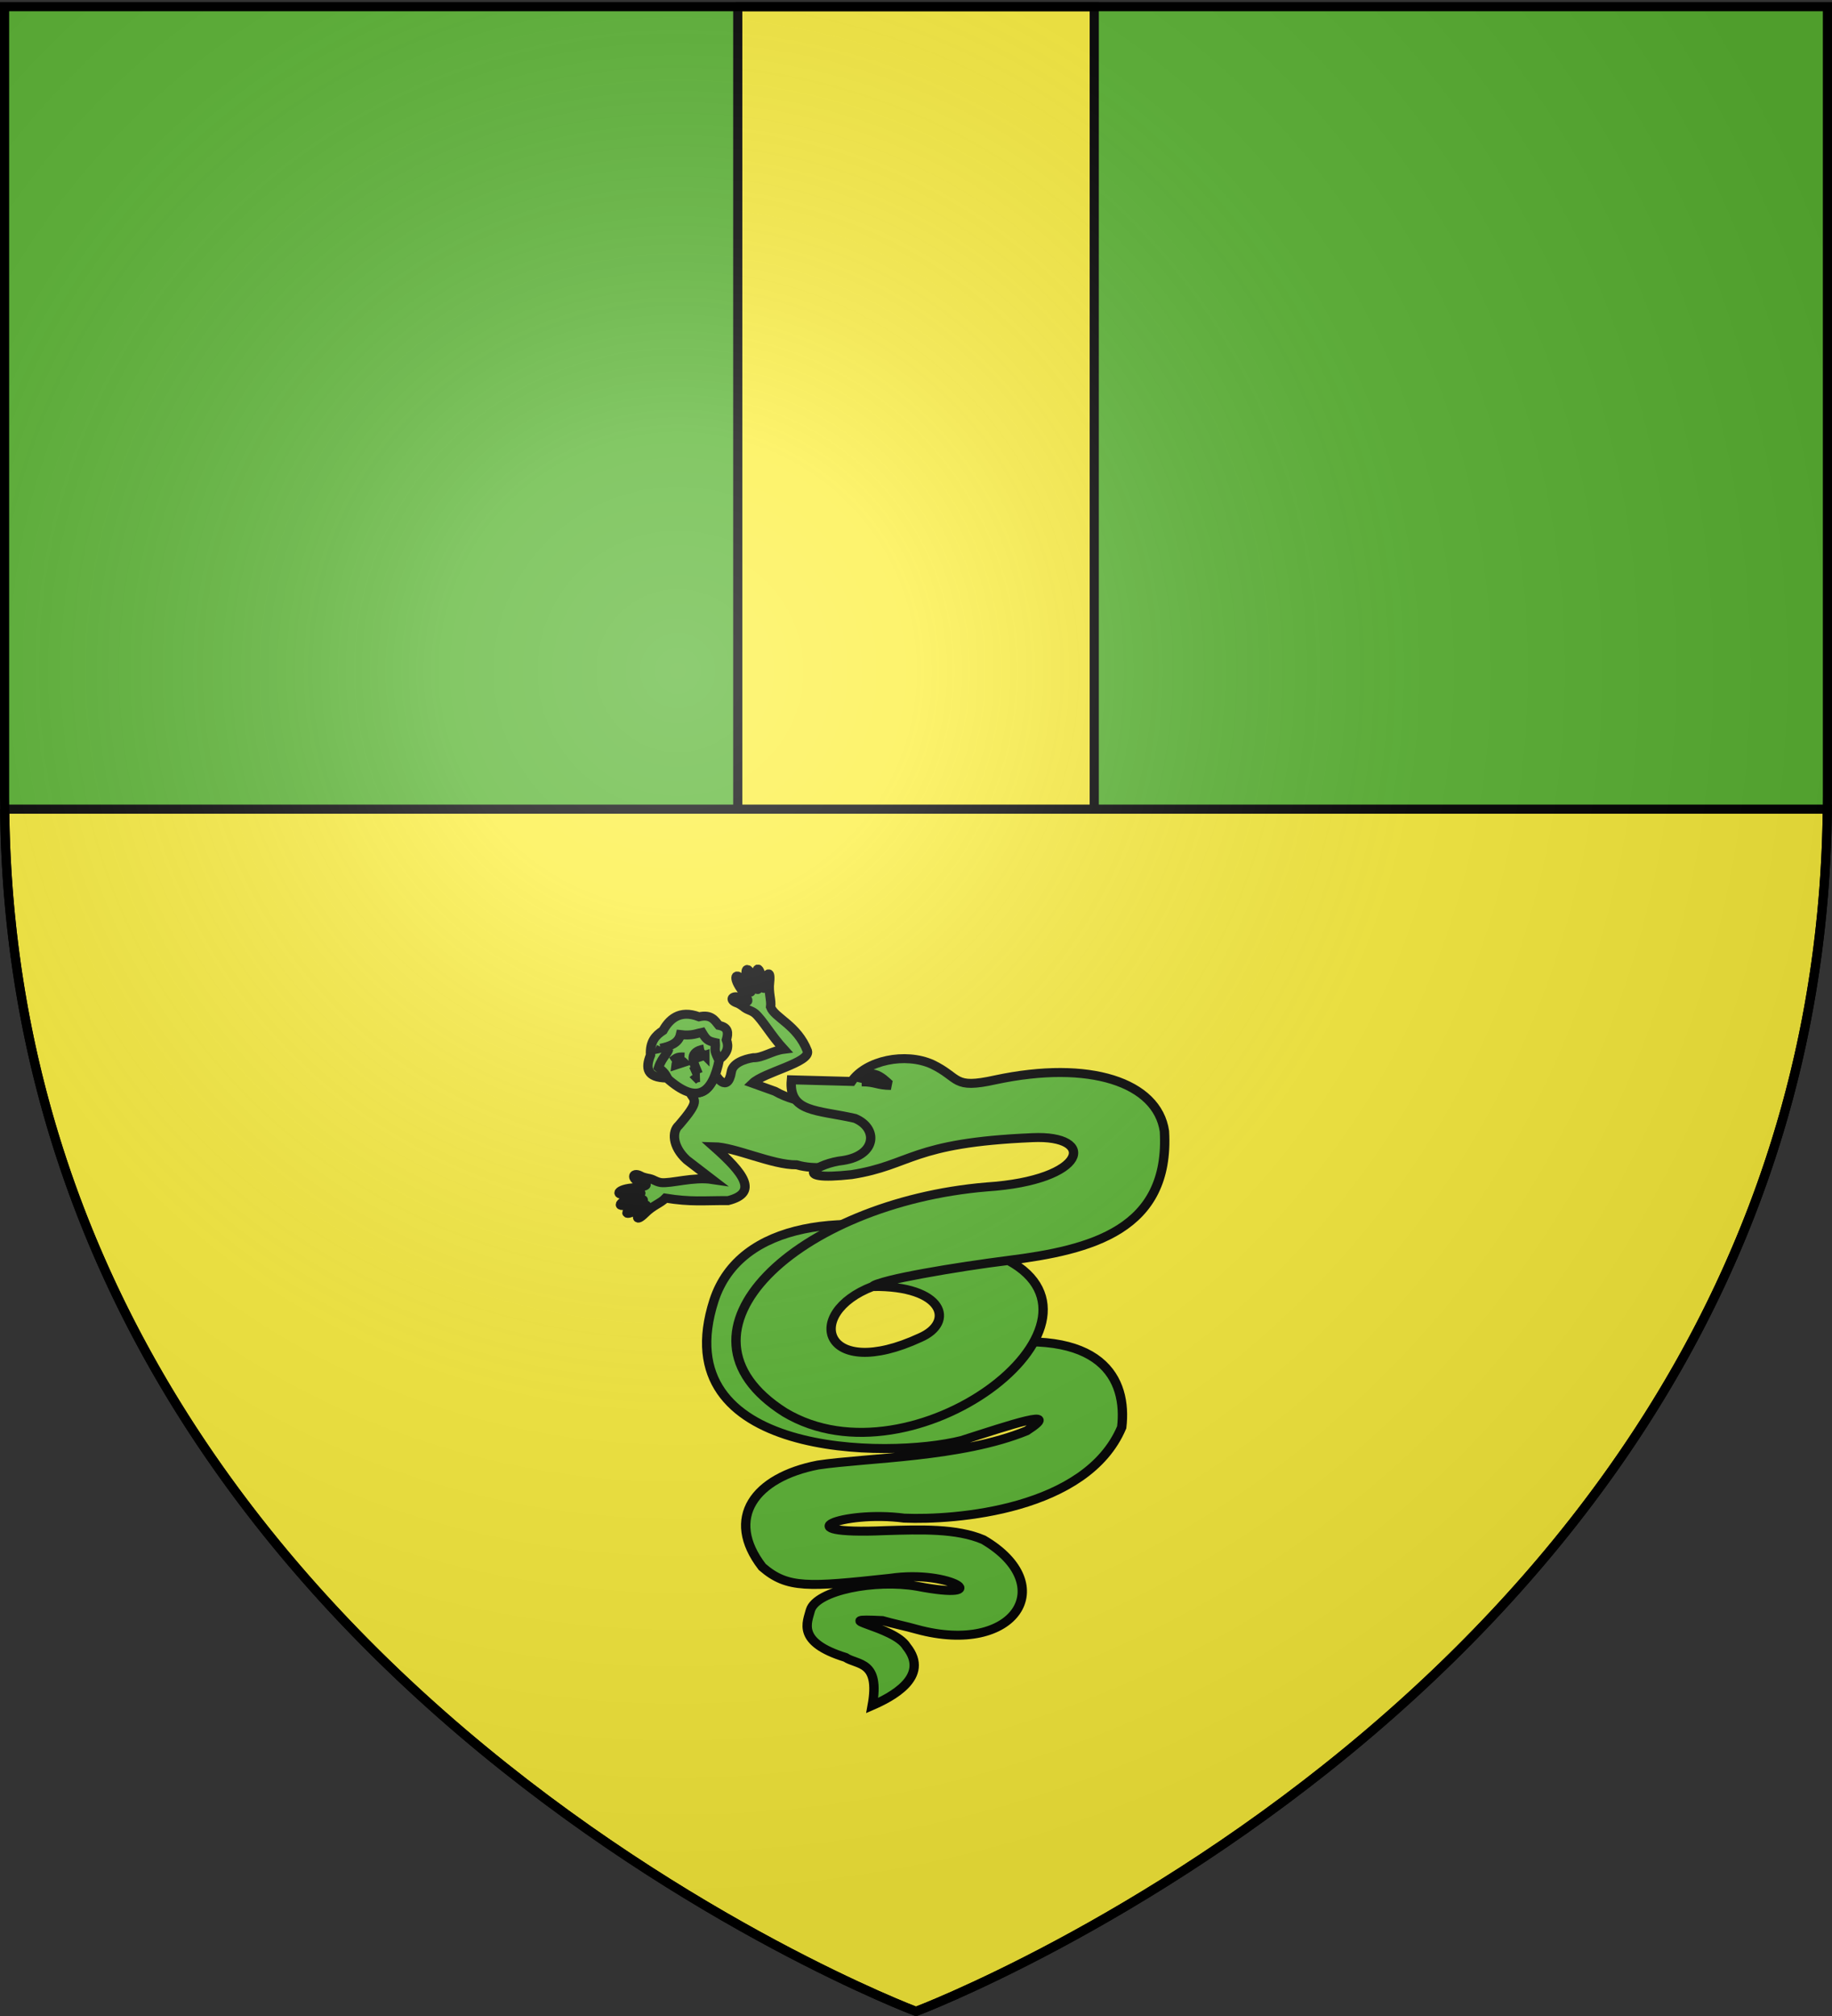
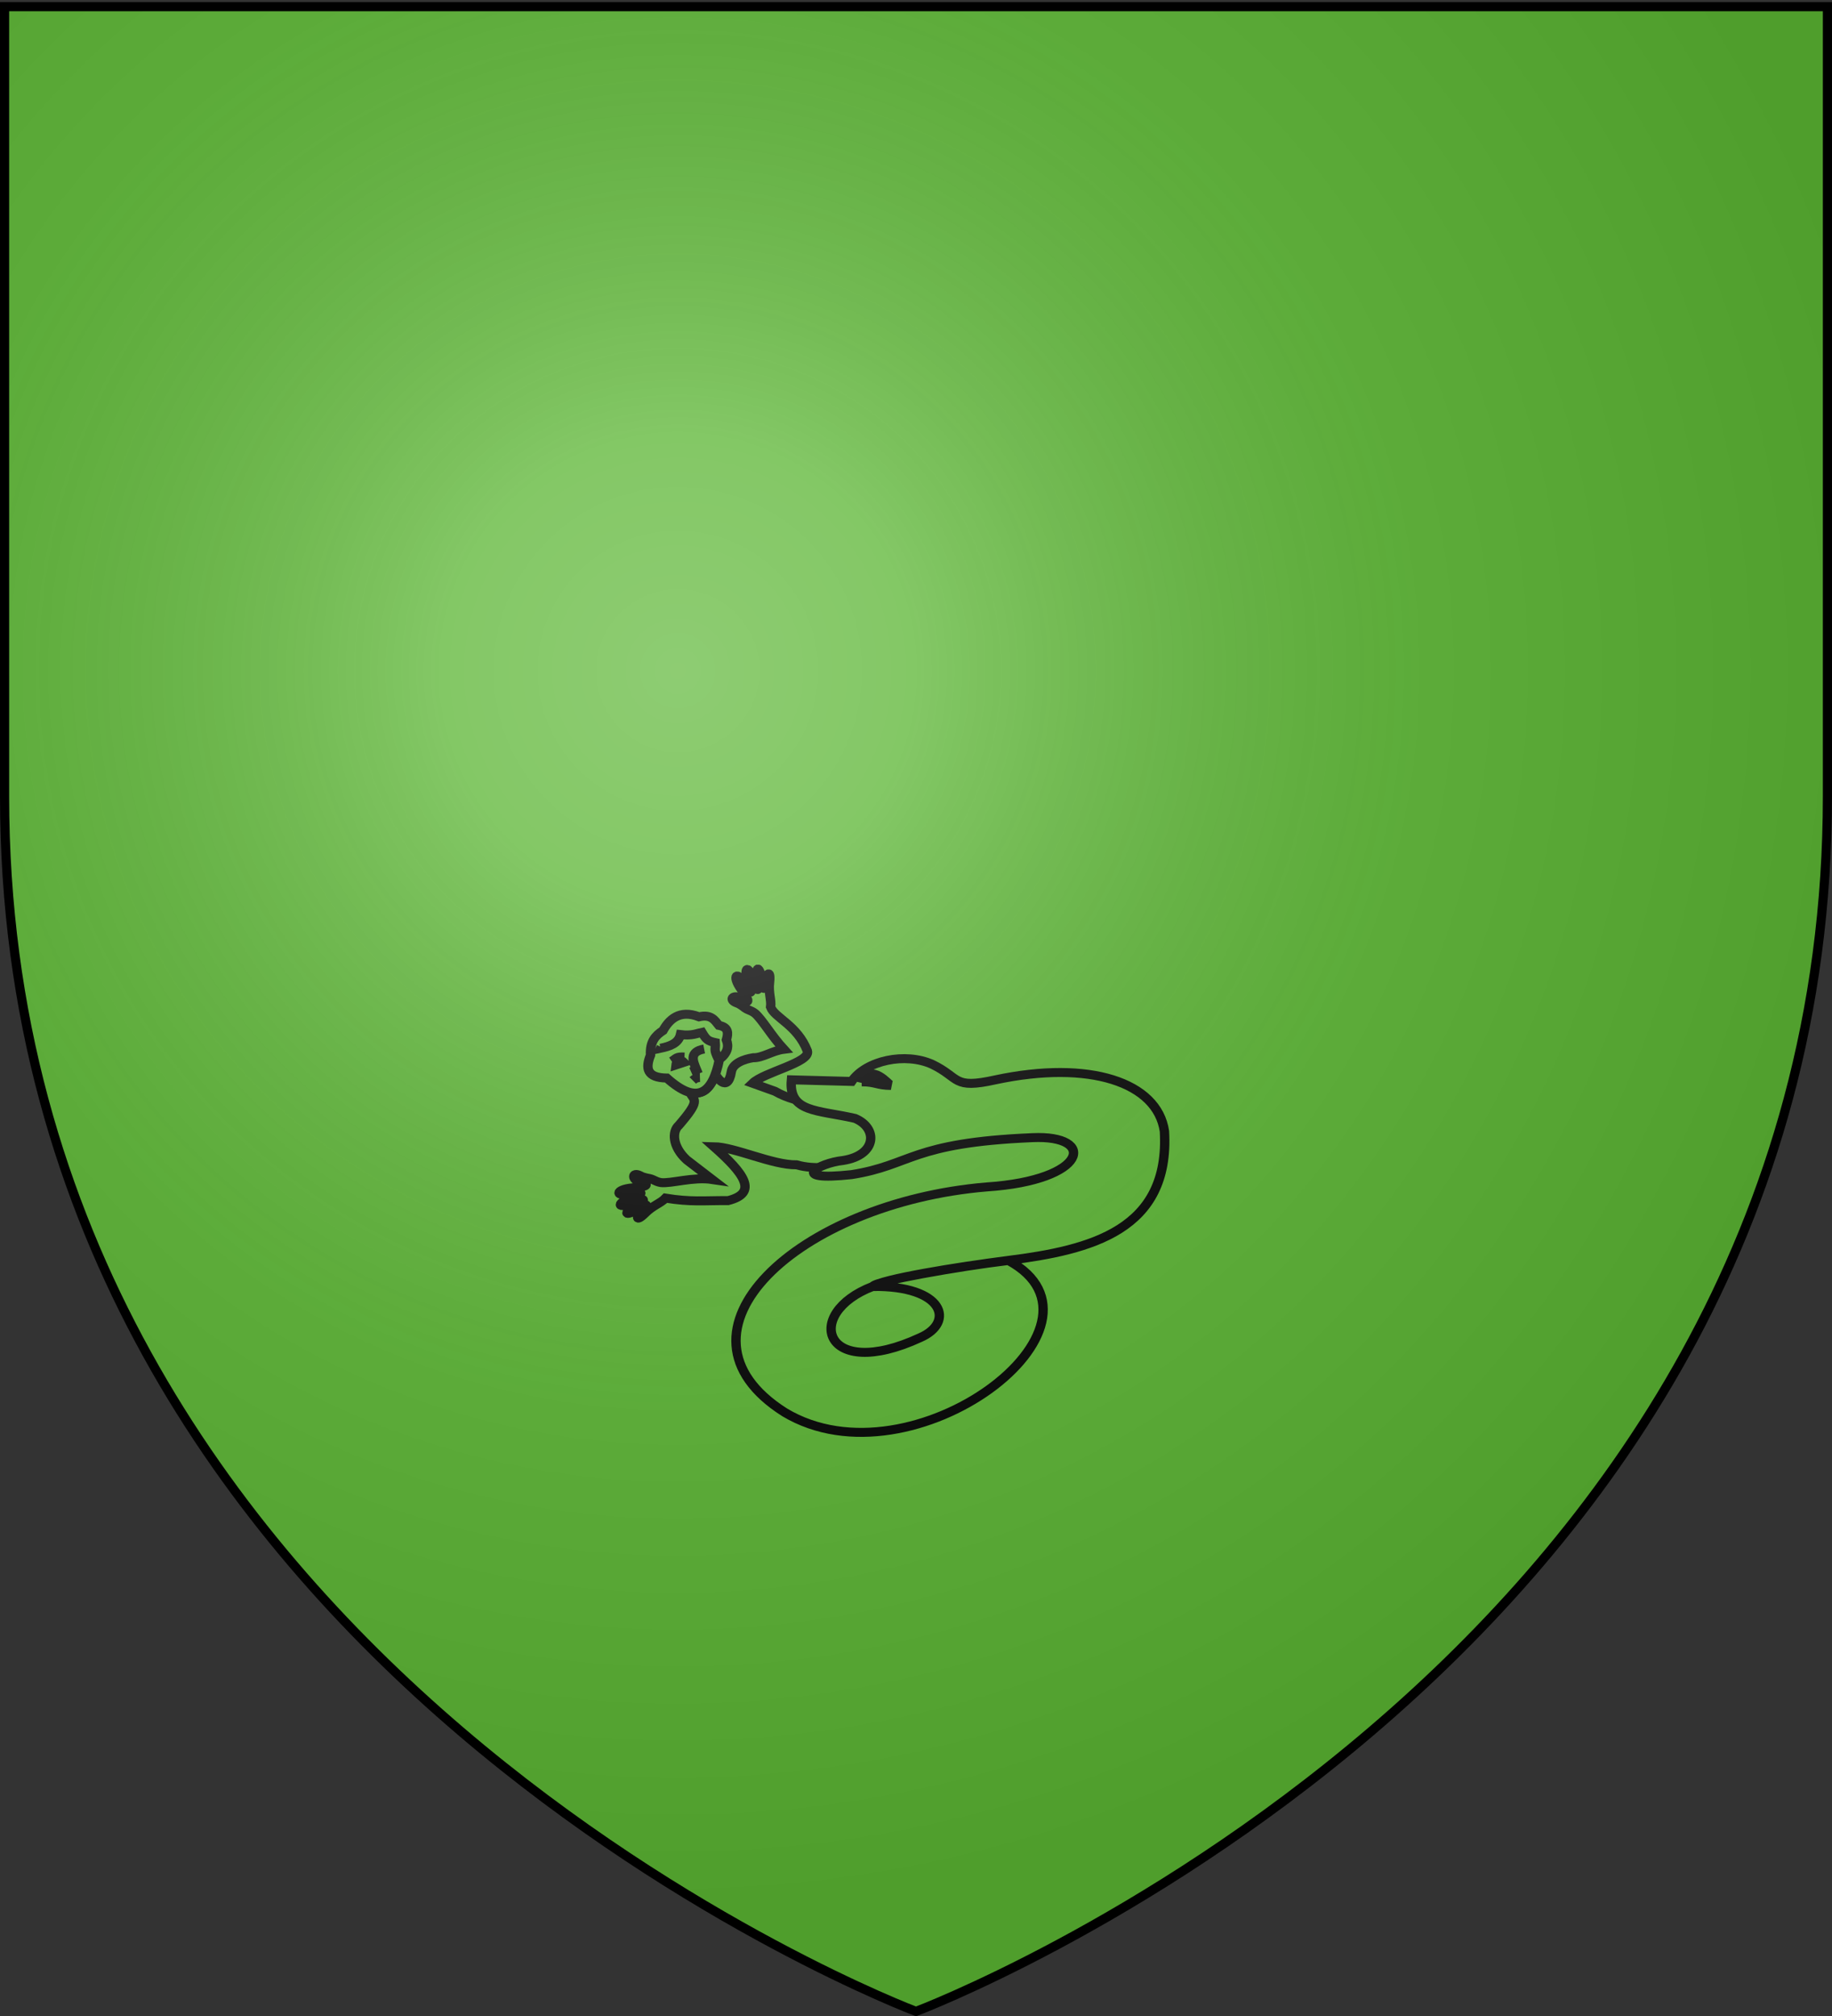
<svg xmlns="http://www.w3.org/2000/svg" xmlns:xlink="http://www.w3.org/1999/xlink" height="660" width="600" version="1.0">
  <rect width="100%" height="100%" fill="#333333" stroke="none" />
  <defs>
    <radialGradient xlink:href="#a" id="b" gradientUnits="userSpaceOnUse" gradientTransform="matrix(1.353 0 0 1.349 -77.63 -85.747)" cx="221.445" cy="226.331" fx="221.445" fy="226.331" r="300" />
    <linearGradient id="a">
      <stop style="stop-color:white;stop-opacity:.314" offset="0" />
      <stop offset=".19" style="stop-color:white;stop-opacity:.251" />
      <stop style="stop-color:#6b6b6b;stop-opacity:.125" offset=".6" />
      <stop style="stop-color:black;stop-opacity:.125" offset="1" />
    </linearGradient>
  </defs>
  <g style="display:inline">
    <path style="fill:#5ab532;fill-opacity:1;fill-rule:evenodd;stroke:none;stroke-width:1px;stroke-linecap:butt;stroke-linejoin:miter;stroke-opacity:1" d="M300 658.5s298.5-112.32 298.5-397.772V2.176H1.5v258.552C1.5 546.18 300 658.5 300 658.5z" />
  </g>
  <g style="display:inline">
-     <path style="fill:#fcef3c;fill-opacity:1;fill-rule:nonzero;stroke:#000;stroke-width:3;stroke-linecap:round;stroke-linejoin:miter;stroke-miterlimit:4;stroke-dashoffset:12;stroke-opacity:1;display:inline" d="M241.625 2.188v262.718h116.75V2.187h-116.75zm116.75 262.718h0zm-116.75 0h0zM1.531 264.906C4.437 547.263 300 658.5 300 658.5s295.563-111.237 298.469-393.594H1.53z" />
    <g style="opacity:1;fill:#5ab532;fill-opacity:1;stroke:#000;stroke-width:6.804;stroke-miterlimit:4;stroke-dasharray:none;stroke-opacity:1;display:inline">
      <g style="fill:#5ab532;fill-opacity:1;stroke:#000;stroke-width:6.804;stroke-miterlimit:4;stroke-dasharray:none;stroke-opacity:1">
        <path style="fill:#5ab532;fill-opacity:1;fill-rule:evenodd;stroke:#000;stroke-width:6.804;stroke-linecap:butt;stroke-linejoin:miter;stroke-miterlimit:4;stroke-dasharray:none;stroke-opacity:1;display:inline" d="M202.525 20.37c-.771.134-1.07 3.133.03 9.677 1.214 10.773-1.689 4.016-2.626 1.18-4.647-16.967-8.73-11.047-3.482 1.122 2.661 7.749.393 6.868-3.186.62-5.515-12.06-10.18-7.89-2.891 2.654 7.146 10.003 5.59 11.02.383 7.494-5.109-4.211-10.42.17-3.747 2.892 1.34.427 2.326.974 4.691 2.714 3.642 3.229 5.4 2.457 8.97 5.4 5.427 5.058 11.607 16.614 20.806 27.06-8.516 1.104-15.546 6.659-22.34 6.403-6.796 1.095-15.068 4.323-15.899 10.759-2.828 16.902-11.382 2.876-11.312 1.848-5.63 13.376-10.292 15.023-18.884 13.803 3.463 6.205 7.747 5.82-8.045 24.861-4.866 4.437-4.946 15.894 5.783 26.17l18.565 14.842c-13.915-2.158-29.994 3.248-37.357 2.342-4.549-.843-5.1-2.679-9.914-3.393-2.853-.694-3.916-1.077-5.104-1.83-6.375-3.36-6.304 3.515.207 4.721 6.048 1.723 6.267 3.56-5.99 4.515-12.761 1.194-12.99 7.45-.206 3.924 7.087-1.276 9.24-.082 1.593 2.861-12.695 3.801-14.598 10.74 1.387 3.393 2.774-1.104 9.8-3.25.767 2.744-12.202 7.177-7.877 8.83 1.77 2.449 4.267-4.048 7.757-3.065 1.977 2.036-4.243 3.14-5.58 9.568 1.918 1.917 5.758-6.106 11.438-7.611 14.958-11.565 18.64 3.161 27.532 1.787 45.56 1.887 22.498-5.905 11.186-21-10.375-40.87 15.32.301 42.714 14.024 60.165 13.747 14.178 4.16 26.197.756 37.177 1.457 71.74-35.64 57.988-43.737-3.302-47.266l-22.217-.62c-9.126-1.827-18.253-3.864-27.38-9.306l-16.276-6.078c8.368-8.44 42.218-15.692 39.893-24.426-7.39-19.787-23.88-25.076-26.773-33.342.766-5.238-1.714-10.575-.738-18.912 1.041-10.661-3.007-5.476-2.685-.207-.191 7.706-3.19 5.665-2.832-.206-.697-6.105-2.165-9.622-3.039-9.471z" transform="matrix(.45 0 0 .432 157.058 308.44)" />
        <path style="fill:#5ab532;fill-opacity:1;fill-rule:evenodd;stroke:#000;stroke-width:6.804;stroke-linecap:butt;stroke-linejoin:miter;stroke-miterlimit:4;stroke-dasharray:none;stroke-opacity:1;display:inline" d="M136.272 102.987c22.726 21.192 33.421 11.088 38.292-14.168 6.009-4.728 7.011-9.686 5.098-14.779 1.455-5.056 1.62-9.564-5.499-10.977-3.082-3.978-5.596-8.556-14.419-6.486-14.375-5.786-21.884 2.3-26.209 10.436-5.316 3.58-9.669 8.26-9.091 18.578-3.825 9.88-2.831 17.229 11.828 17.396z" transform="matrix(.45 0 0 .432 157.058 308.44)" />
        <g style="fill:#5ab532;fill-opacity:1;stroke:#000;stroke-width:7.207;stroke-miterlimit:4;stroke-dasharray:none;stroke-opacity:1">
-           <path d="M137.332 96.954c-2.718-5.841-3.711-6.695-7.693-10.09 2.955-9.42 9.221-12.825 7.466-16.532l.198.658" style="fill:#5ab532;fill-opacity:1;fill-rule:evenodd;stroke:#000;stroke-width:7.207;stroke-linecap:butt;stroke-linejoin:miter;stroke-miterlimit:4;stroke-dasharray:none;stroke-opacity:1;display:inline" transform="matrix(.425 0 0 .408 160.58 314.071)" />
          <path d="M175.722 79.9c-3.766-7.977-1.988-6.909-2.379-13.091-5.836-1.324-6.962-2.486-10.251-8.261-3.509.703-7.553 3.005-16.544 1.834-1.574 7.002-8.065 9.364-15.35 10.976l.49-.951" style="fill:#5ab532;fill-opacity:1;fill-rule:evenodd;stroke:#000;stroke-width:7.207;stroke-linecap:butt;stroke-linejoin:miter;stroke-miterlimit:4;stroke-dasharray:none;stroke-opacity:1;display:inline" transform="matrix(.425 0 0 .408 160.58 314.071)" />
          <path d="M164.781 71.931c-12.027 2.299-8.469 10.081-5.89 16.605l-4.135 1.756M149.622 78.373c-6.45-.303-6.06.988-9.845 3.44M156.044 97.167c1.64-1.571 3.013-2.273 5.513-2.342" style="fill:#5ab532;fill-opacity:1;fill-rule:evenodd;stroke:#000;stroke-width:7.207;stroke-linecap:butt;stroke-linejoin:miter;stroke-miterlimit:4;stroke-dasharray:none;stroke-opacity:1;display:inline" transform="matrix(.425 0 0 .408 160.58 314.071)" />
          <path d="M149.231 82.602c-1.963-2.055-5.62-1.85-6.078 2.07l6.078-2.07z" style="fill:#5ab532;fill-opacity:1;fill-rule:evenodd;stroke:#000;stroke-width:7.207;stroke-linecap:butt;stroke-linejoin:miter;stroke-miterlimit:4;stroke-dasharray:none;stroke-opacity:1" transform="matrix(.425 0 0 .408 160.58 314.071)" />
-           <path d="M165.331 77.04c-1.963-2.056-5.62-1.852-6.078 2.069l6.078-2.07z" style="opacity:1;fill:#5ab532;fill-opacity:1;fill-rule:evenodd;stroke:#000;stroke-width:7.207;stroke-linecap:butt;stroke-linejoin:miter;stroke-miterlimit:4;stroke-dasharray:none;stroke-opacity:1;display:inline" transform="matrix(.425 0 0 .408 160.58 314.071)" />
        </g>
      </g>
      <g style="fill:#5ab532;fill-opacity:1;stroke:#000;stroke-width:6.804;stroke-miterlimit:4;stroke-dasharray:none;stroke-opacity:1">
-         <path style="fill:#5ab532;fill-opacity:1;fill-rule:evenodd;stroke:#000;stroke-width:6.804;stroke-linecap:butt;stroke-linejoin:miter;stroke-miterlimit:4;stroke-dasharray:none;stroke-opacity:1;display:inline" d="M343.447 223.945c-75.518-20.124-153.809-13.078-172.837 47.682-36.696 119.072 126.79 120.1 180.22 106.02 35.051-11.664 74.473-25.662 47.373-7.319-47.57 20.289-116.061 20.35-151.883 25.913-46.003 9.285-68.047 40.067-40.564 77.27 18.434 16.555 33.344 15.284 92.942 8.605 44.766-6.958 77.755 17.694 19.793 6.024-30.435-5.47-73.216 3.057-77.68 18.118-2.151 8.97-10.503 24.199 25.498 35.785 8.76 6.062 25.464 2.243 19.48 36.457 12.909-5.84 42.975-21.442 24.957-44.75-9.04-15.598-59.156-21.651-17.554-19.606 7.43 2.243 17.066 4.244 25.299 6.698 71.525 20.2 104.126-33.878 48.192-67.985-19.557-8.674-45.547-7.698-71.428-6.885-75.42 3.4-31.376-15.646 13.77-9.466 36.8 1.623 132.77-5.78 158.344-68.846 4.094-36.095-13.585-76.946-104.638-61.39-146.524 41.354-129.032-33.985-89.85-47.042l70.566-35.283z" transform="matrix(.45 0 0 .432 157.058 308.44)" />
        <g style="fill:#5ab532;fill-opacity:1;stroke:#000;stroke-width:7.207;stroke-miterlimit:4;stroke-dasharray:none;stroke-opacity:1">
          <path style="fill:#5ab532;fill-opacity:1;fill-rule:evenodd;stroke:#000;stroke-width:7.207;stroke-linecap:butt;stroke-linejoin:miter;stroke-miterlimit:4;stroke-dasharray:none;stroke-opacity:1;display:inline" d="M232.031 96.68c-2.285 26.266 19.79 24.011 48.985 30.937 17.872 7.708 16.942 29.522-9.172 33.767-18.948 2.055-42.855 16.936 6.594 11.35 46.492-7.652 45.48-25.549 139.218-29.648 50-2.507 43.044 34.205-35.188 39.541C237.322 195.32 128.935 298.92 226.875 363.515c98.713 61.582 264.061-70.226 172.351-121.875-38.898 4.998-98.521 15.192-104.54 20.851 54.859-.794 63.581 28.811 36.603 41.044-74.48 35.913-90.987-19.381-36.57-41.078 2.59-4.509 65.733-15.817 104.29-20.862 63.89-8.36 124.888-24.349 120.483-103.666-5.545-39.288-57.694-57.363-130.195-41.25-33.344 7.735-26.995-1.593-48.814-12.471C319.8 74.506 289.61 81 278.438 97.968c-16.254-.43-32.089-.859-46.407-1.289z" transform="matrix(.425 0 0 .408 160.58 314.071)" />
          <path style="fill:#5ab532;fill-opacity:1;fill-rule:evenodd;stroke:#000;stroke-width:7.207;stroke-linecap:butt;stroke-linejoin:miter;stroke-miterlimit:4;stroke-dasharray:none;stroke-opacity:1;display:inline" d="M286.172 98.29c10.717-.043 11.832 2.828 22.559 2.901-1.897-.728-14.735-18.274-22.559-2.9z" transform="matrix(.425 0 0 .408 160.58 314.071)" />
        </g>
      </g>
    </g>
  </g>
  <g style="display:inline">
    <path d="M300 658.5s298.5-112.32 298.5-397.772V2.176H1.5v258.552C1.5 546.18 300 658.5 300 658.5z" style="opacity:1;fill:url(#b);fill-opacity:1;fill-rule:evenodd;stroke:none;stroke-width:1px;stroke-linecap:butt;stroke-linejoin:miter;stroke-opacity:1" />
  </g>
  <g style="display:inline">
    <path d="M300 658.5S1.5 546.18 1.5 260.728V2.176h597v258.552C598.5 546.18 300 658.5 300 658.5z" style="opacity:1;fill:none;fill-opacity:1;fill-rule:evenodd;stroke:#000;stroke-width:3;stroke-linecap:butt;stroke-linejoin:miter;stroke-miterlimit:4;stroke-dasharray:none;stroke-opacity:1" />
  </g>
</svg>